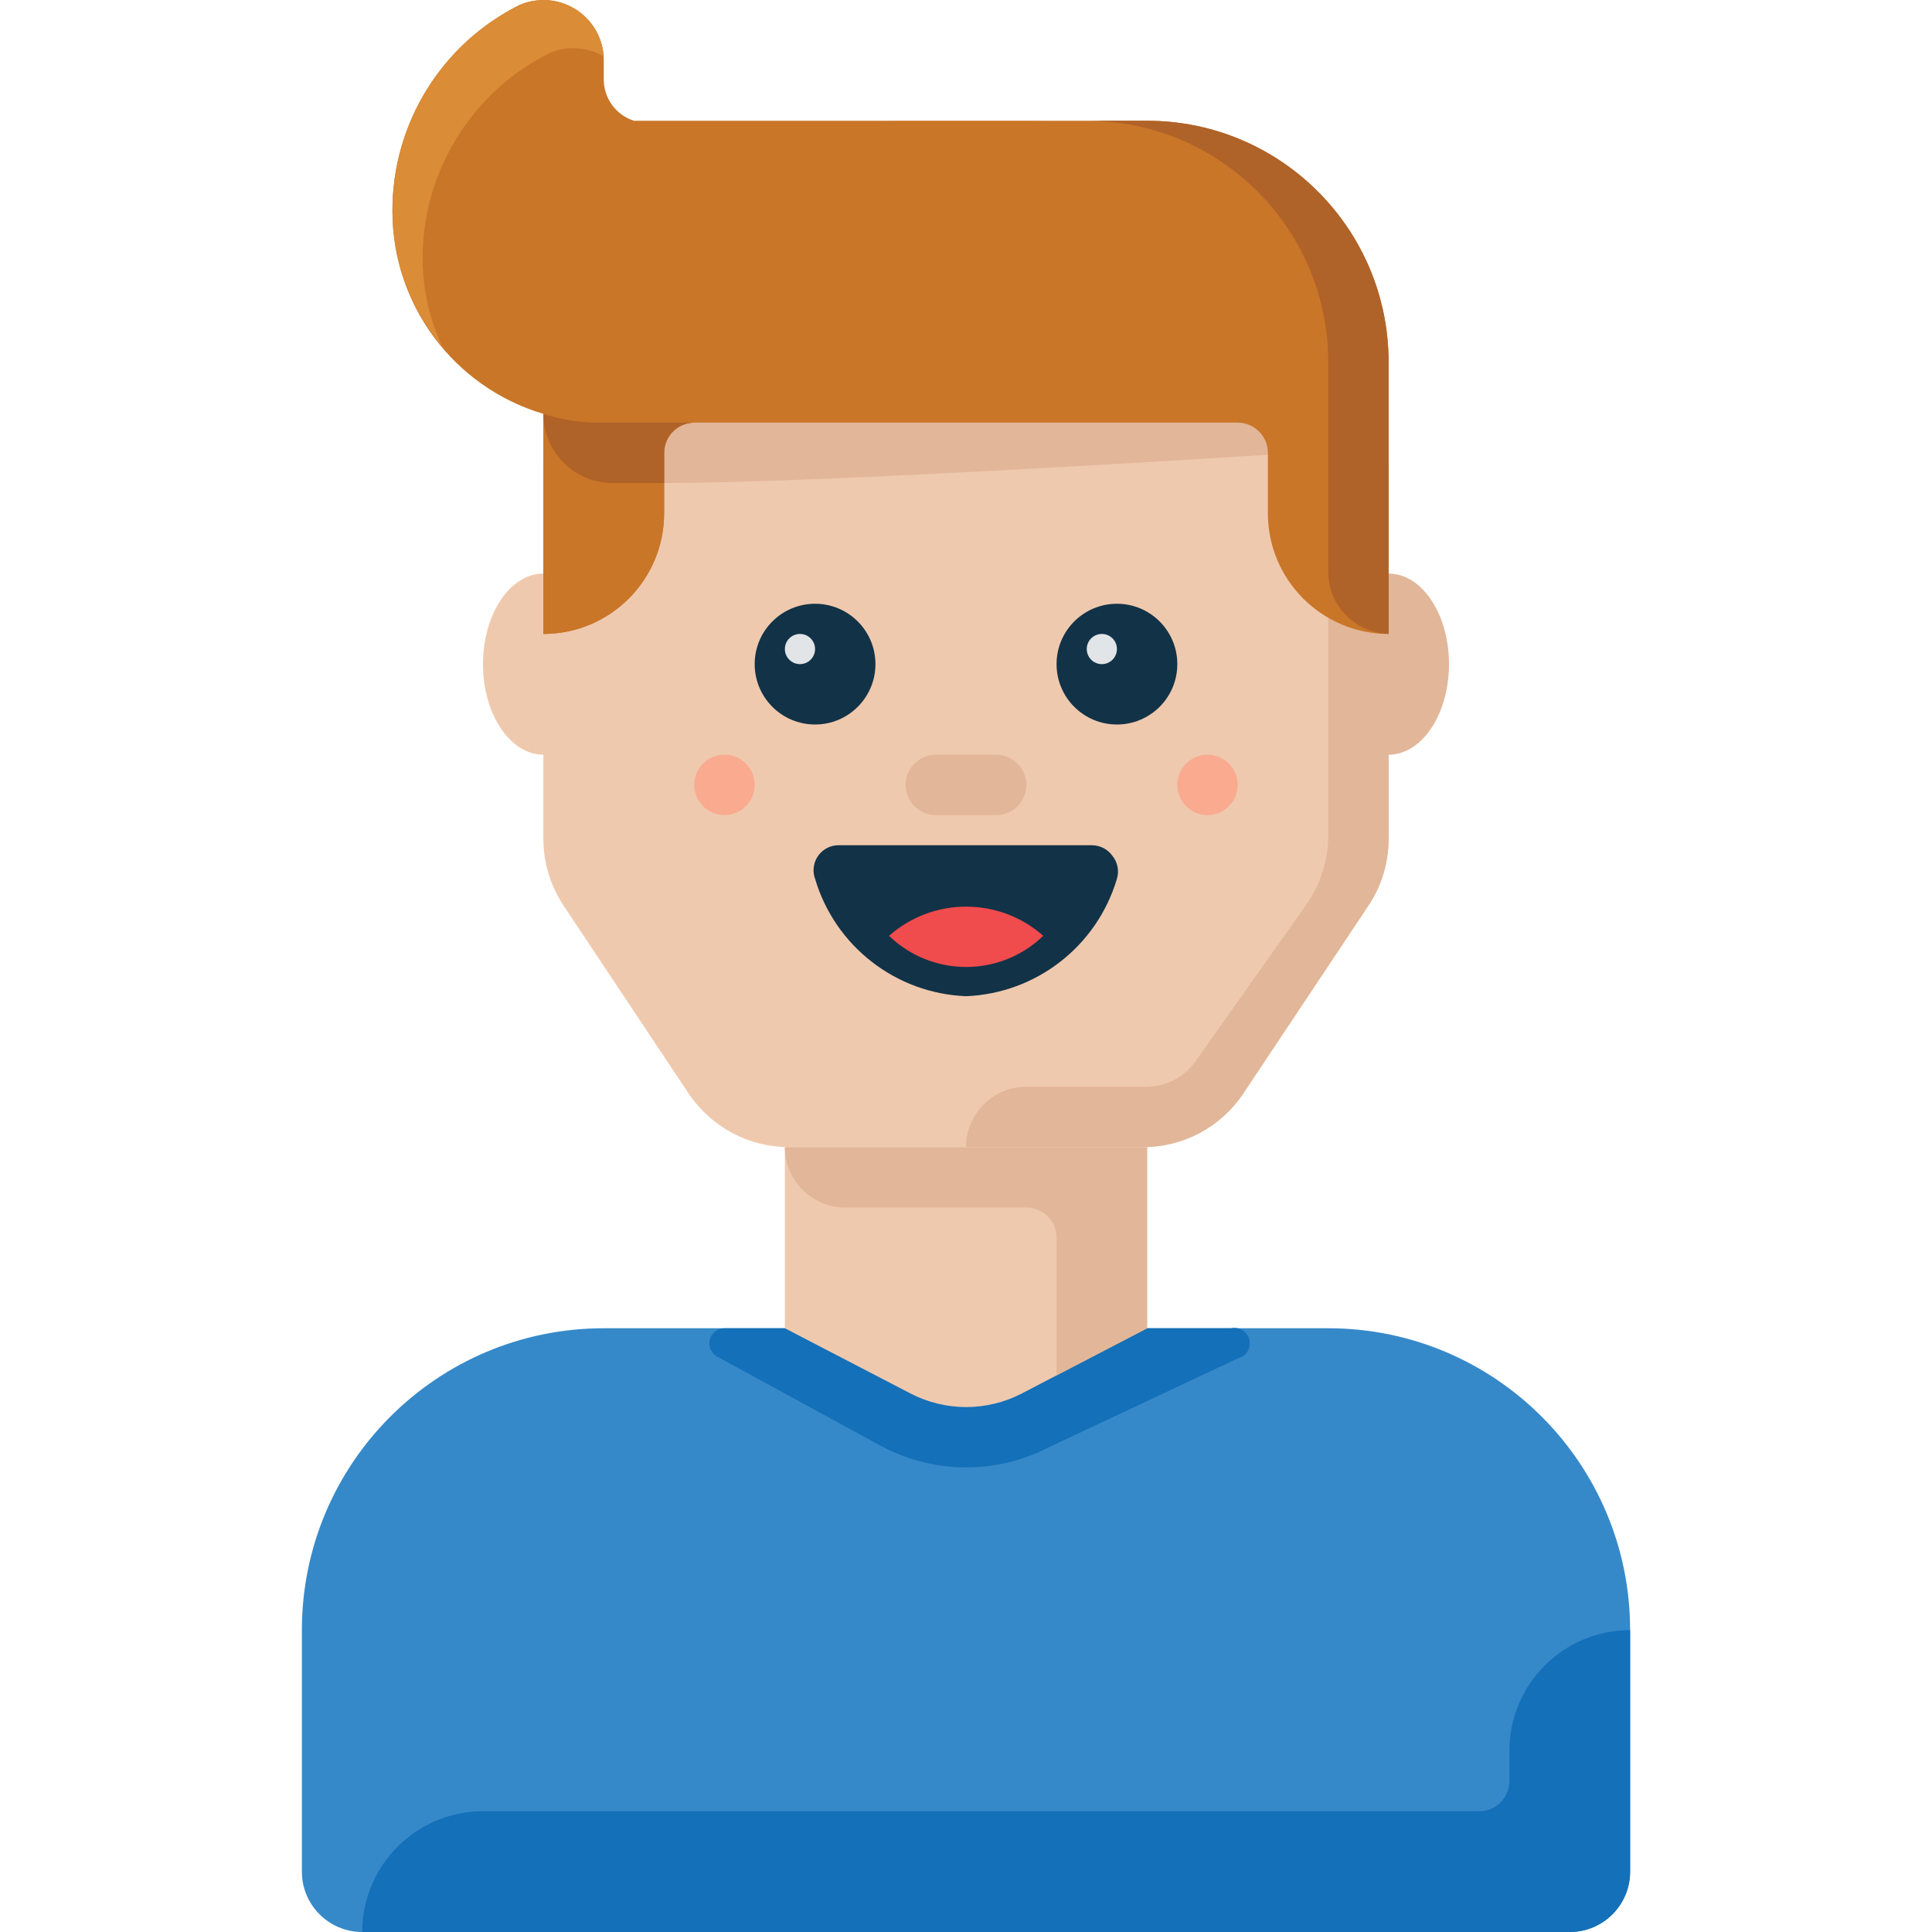
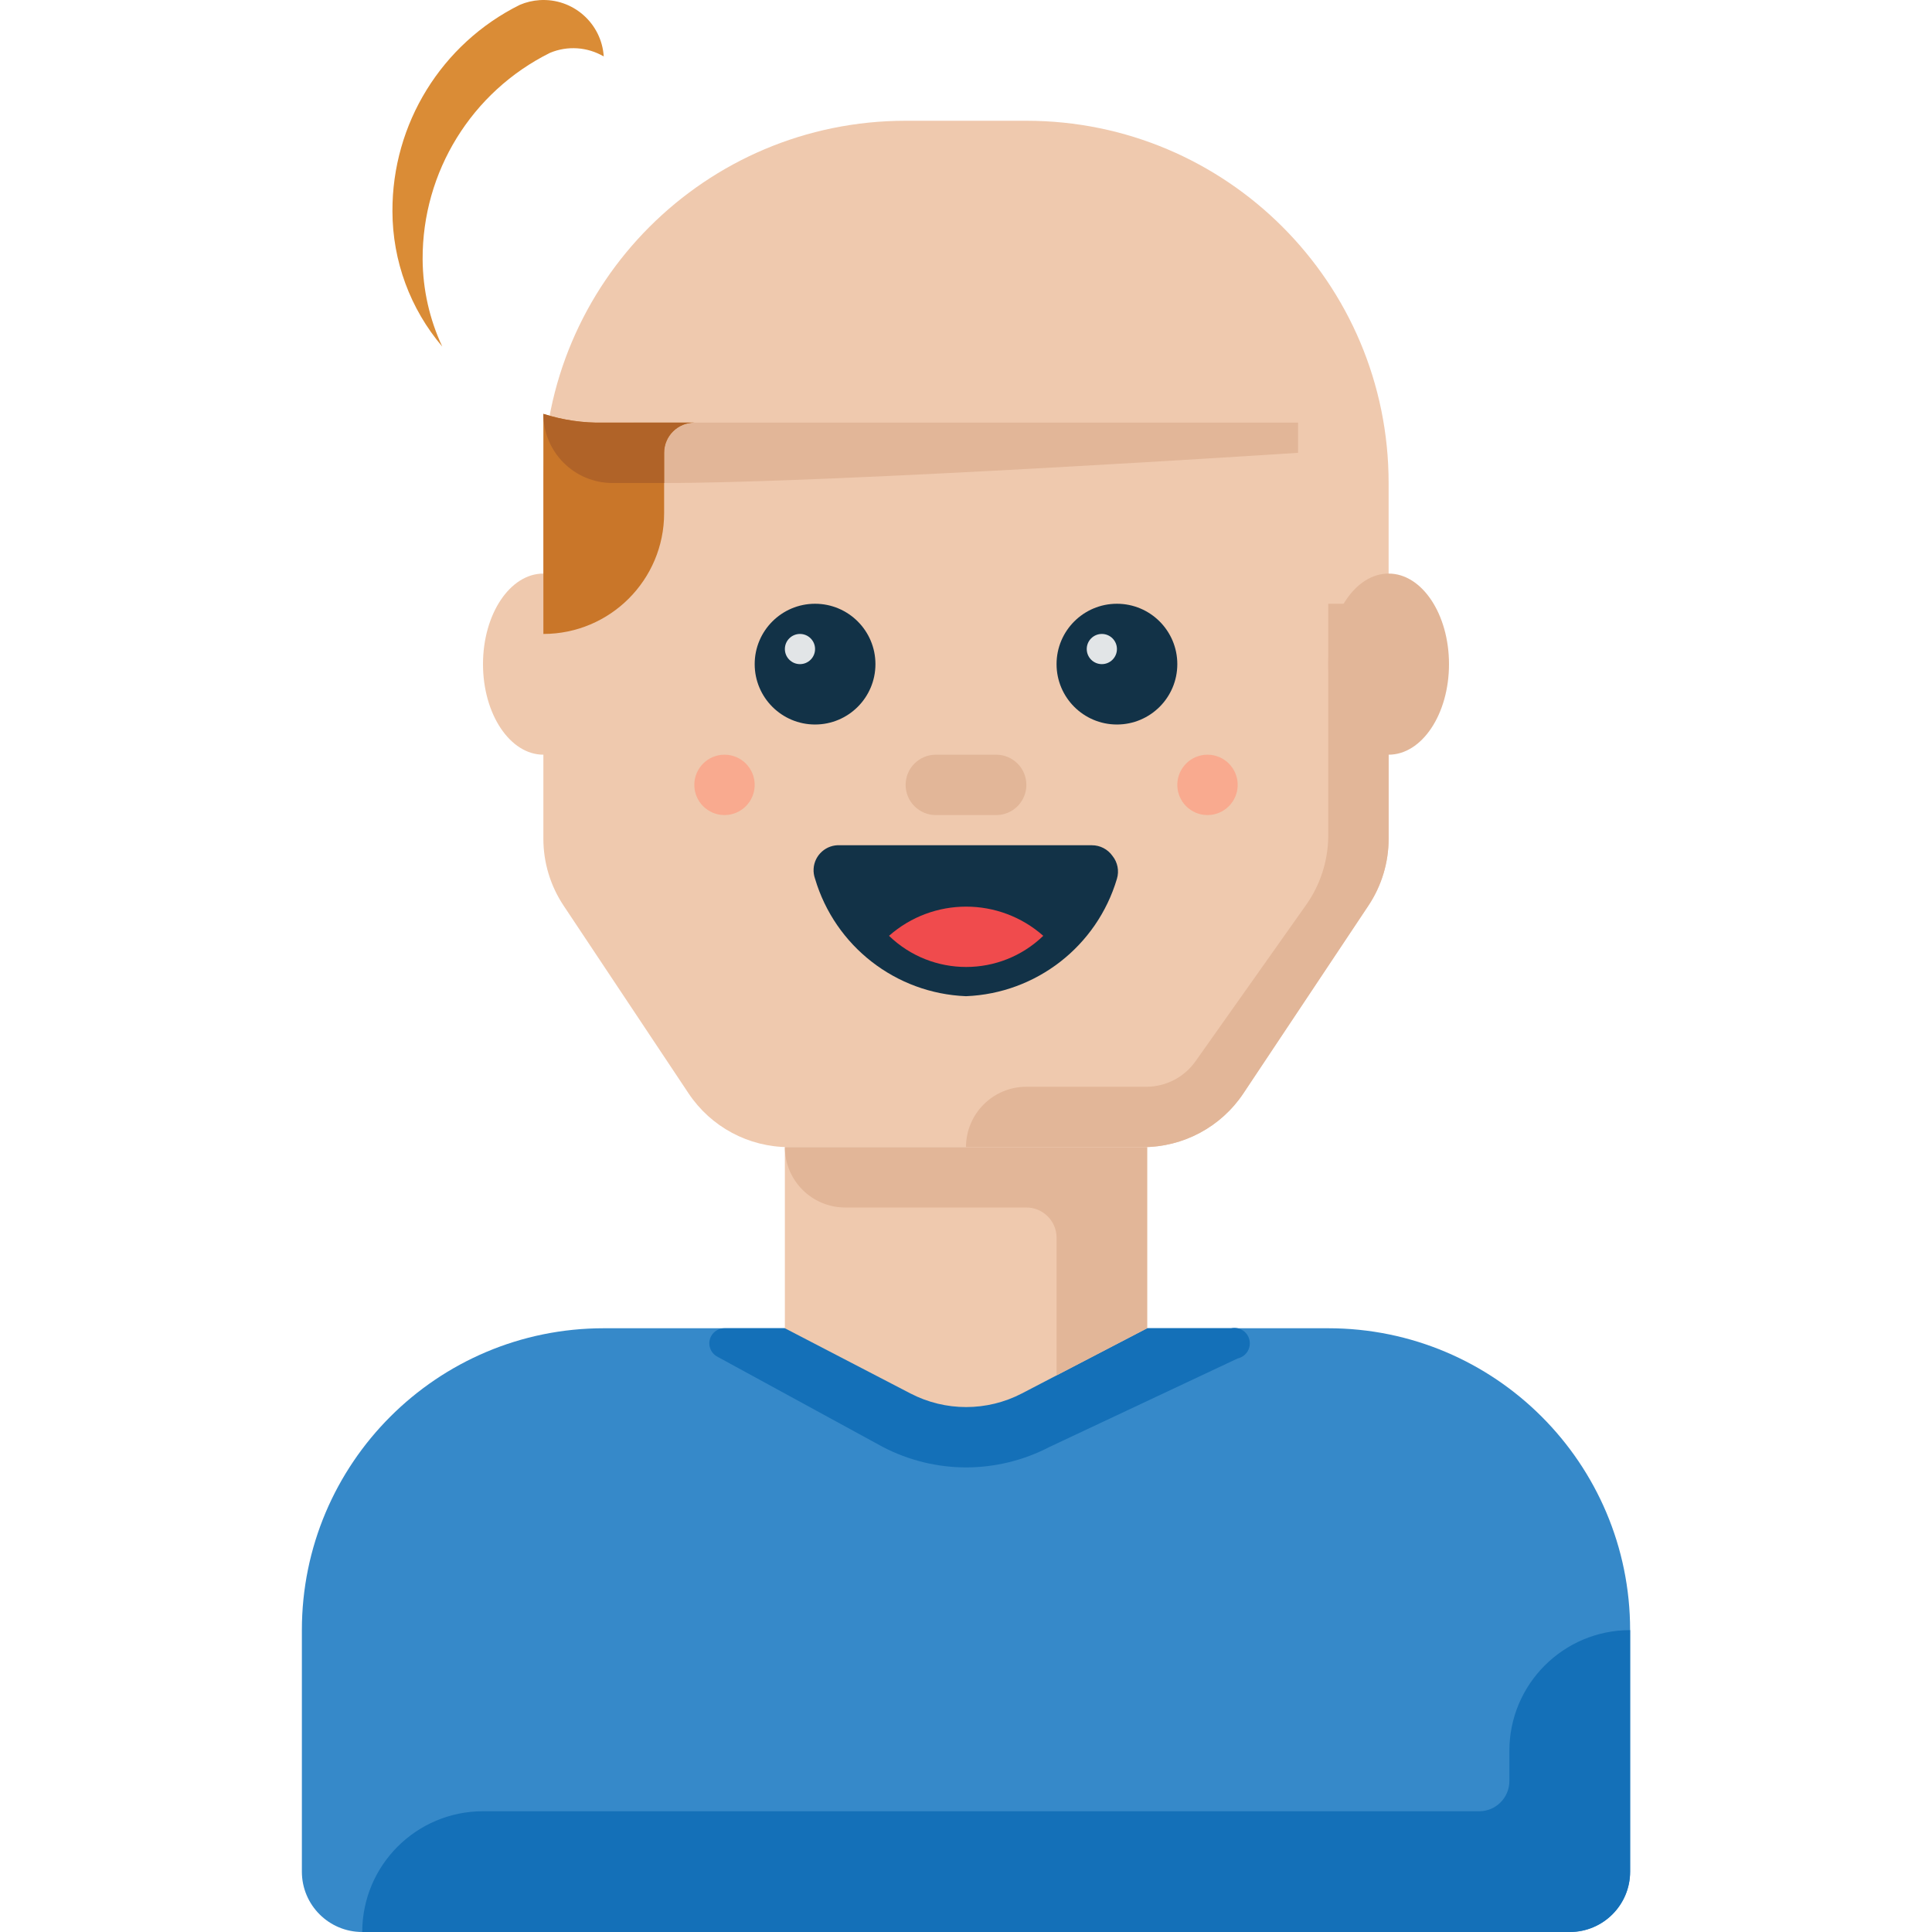
<svg xmlns="http://www.w3.org/2000/svg" height="800px" width="800px" version="1.1" id="Layer_1" viewBox="0 0 512.003 512.003" xml:space="preserve">
  <path style="fill:#3689C9;" d="M160.001,352.003h192c44.184,0,80,35.816,80,80v64c0,8.84-7.16,16-16,16h-320c-8.84,0-16-7.16-16-16  v-64C80.001,387.819,115.817,352.003,160.001,352.003z" />
  <path style="fill:#EFC9AE;" d="M302.881,304.003h-93.76c-10.704,0.008-20.704-5.336-26.64-14.24l-33.12-49.76  c-3.488-5.24-5.352-11.384-5.36-17.68v-94.32c0-53.016,42.984-96,96-96h32c53.016,0,96,42.984,96,96v94.32  c-0.008,6.296-1.872,12.44-5.36,17.68l-33.12,49.68C323.601,298.619,313.601,303.995,302.881,304.003z" />
  <ellipse style="fill:#E2B698;" cx="368.001" cy="176.003" rx="16" ry="24" />
  <ellipse style="fill:#EFC9AE;" cx="144.001" cy="176.003" rx="16" ry="24" />
  <g>
    <path style="fill:#E2B698;" d="M344.001,120.003c0,0-122.32,8-168,8c-4.48,0-8-16-8-16h176V120.003z" />
    <path style="fill:#E2B698;" d="M352.001,160.003v61.76c-0.088,6.552-2.176,12.92-6,18.24l-29.2,41.28   c-2.952,4.152-7.704,6.648-12.8,6.72h-32c-8.84,0-16,7.16-16,16h46.88c10.704,0.008,20.704-5.336,26.64-14.24l33.12-49.76   c3.488-5.24,5.352-11.384,5.36-17.68v-62.32H352.001z" />
  </g>
-   <path style="fill:#C97629;" d="M160.001,20.723v-4.72c-0.008-8.84-7.176-15.992-16.016-15.984c-2.136,0-4.256,0.432-6.224,1.264  c-20.768,10.312-33.856,31.536-33.76,54.72c-0.008,24.768,16.264,46.6,40,53.68v58.32l0,0c17.672,0,32-14.328,32-32v-16  c0-4.416,3.584-8,8-8h144c4.416,0,8,3.584,8,8v16c0,17.672,14.328,32,32,32l0,0v-72c0-35.344-28.656-64-64-64h-136  C163.121,30.443,159.865,25.843,160.001,20.723z" />
  <path style="fill:#DA8C36;" d="M112.001,68.723c-0.104-23.184,12.992-44.408,33.76-54.72c4.632-1.936,9.904-1.576,14.24,0.96  c-0.576-8.816-8.184-15.504-17.008-14.928c-1.8,0.12-3.576,0.536-5.232,1.248c-20.768,10.312-33.856,31.536-33.76,54.72  c0.024,13.128,4.696,25.832,13.2,35.84C113.825,84.603,112.049,76.715,112.001,68.723z" />
-   <path style="fill:#B06328;" d="M304.001,32.003h-16c35.344,0,64,28.656,64,64v55.2c-0.176,9.04,6.96,16.536,16,16.8l0,0v-72  C368.001,60.659,339.345,32.003,304.001,32.003z" />
  <path style="fill:#C97629;" d="M144.001,109.683L144.001,109.683v58.32c17.672,0,32-14.328,32-32v-16c0-4.416,3.584-8,8-8h-24  C154.577,112.123,149.169,111.339,144.001,109.683z" />
  <path style="fill:#B06328;" d="M144.001,109.683L144.001,109.683c0,10.12,8.2,18.32,18.32,18.32l0,0h13.68v-8c0-4.416,3.584-8,8-8  h-24C154.577,112.123,149.169,111.339,144.001,109.683z" />
  <g>
    <circle style="fill:#123247;" cx="216.001" cy="176.003" r="16" />
    <circle style="fill:#123247;" cx="296.001" cy="176.003" r="16" />
  </g>
  <g>
    <circle style="fill:#F9AA8F;" cx="320.001" cy="208.003" r="8" />
    <circle style="fill:#F9AA8F;" cx="192.001" cy="208.003" r="8" />
  </g>
  <g>
    <circle style="fill:#E2E5E7;" cx="292.001" cy="172.003" r="4" />
    <circle style="fill:#E2E5E7;" cx="212.001" cy="172.003" r="4" />
  </g>
  <path style="fill:#123247;" d="M294.801,226.803c-1.248-1.76-3.28-2.808-5.44-2.8h-66.72c-3.664-0.216-6.808,2.576-7.024,6.232  c-0.056,0.896,0.08,1.8,0.384,2.648c5.296,17.864,21.376,30.384,40,31.12c18.624-0.736,34.704-13.256,40-31.12  C296.633,230.787,296.185,228.507,294.801,226.803z" />
  <path style="fill:#F04B4D;" d="M276.481,248.003c-11.68-10.312-29.2-10.312-40.88,0  C247.009,259.011,265.073,259.011,276.481,248.003z" />
  <path style="fill:#1470B8;" d="M256.001,388.883c7.72-0.008,15.32-1.872,22.16-5.44l49.84-23.44c2.208-0.488,3.608-2.672,3.12-4.88  s-2.672-3.608-4.88-3.12h-134.24c-2.208-0.008-4.008,1.768-4.024,3.976c-0.008,1.48,0.8,2.84,2.104,3.544l44,24  C240.857,387.027,248.377,388.867,256.001,388.883z" />
  <path style="fill:#EFC9AE;" d="M304.001,352.003l-33.2,17.28c-9.256,4.808-20.264,4.808-29.52,0l-33.28-17.28v-48h96V352.003z" />
  <path style="fill:#E2B698;" d="M208.001,304.003c0,8.84,7.16,16,16,16h48c4.416,0,8,3.584,8,8v36.48l24-12.48v-48H208.001z" />
  <path style="fill:#1470B8;" d="M400.001,464.003v8c0,4.416-3.584,8-8,8h-264c-17.672,0-32,14.328-32,32h320c8.84,0,16-7.16,16-16  v-64C414.329,432.003,400.001,446.331,400.001,464.003z" />
  <path style="fill:#E2B698;" d="M248.001,200.003h16c4.416,0,8,3.584,8,8l0,0c0,4.416-3.584,8-8,8h-16c-4.416,0-8-3.584-8-8l0,0  C240.001,203.587,243.585,200.003,248.001,200.003z" />
</svg>